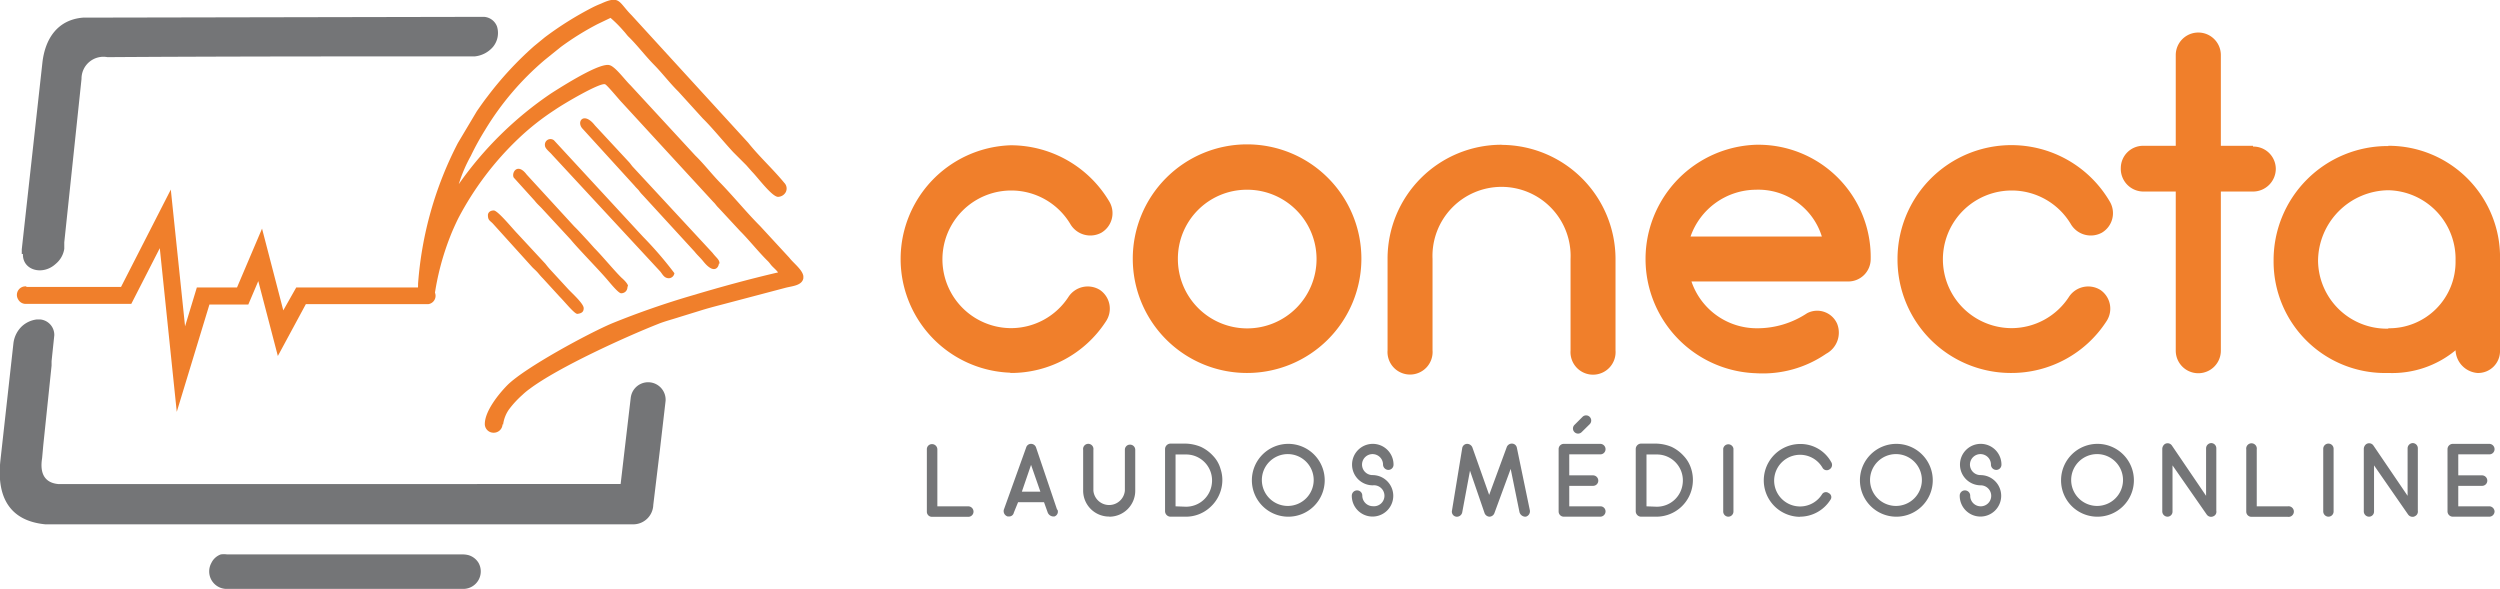
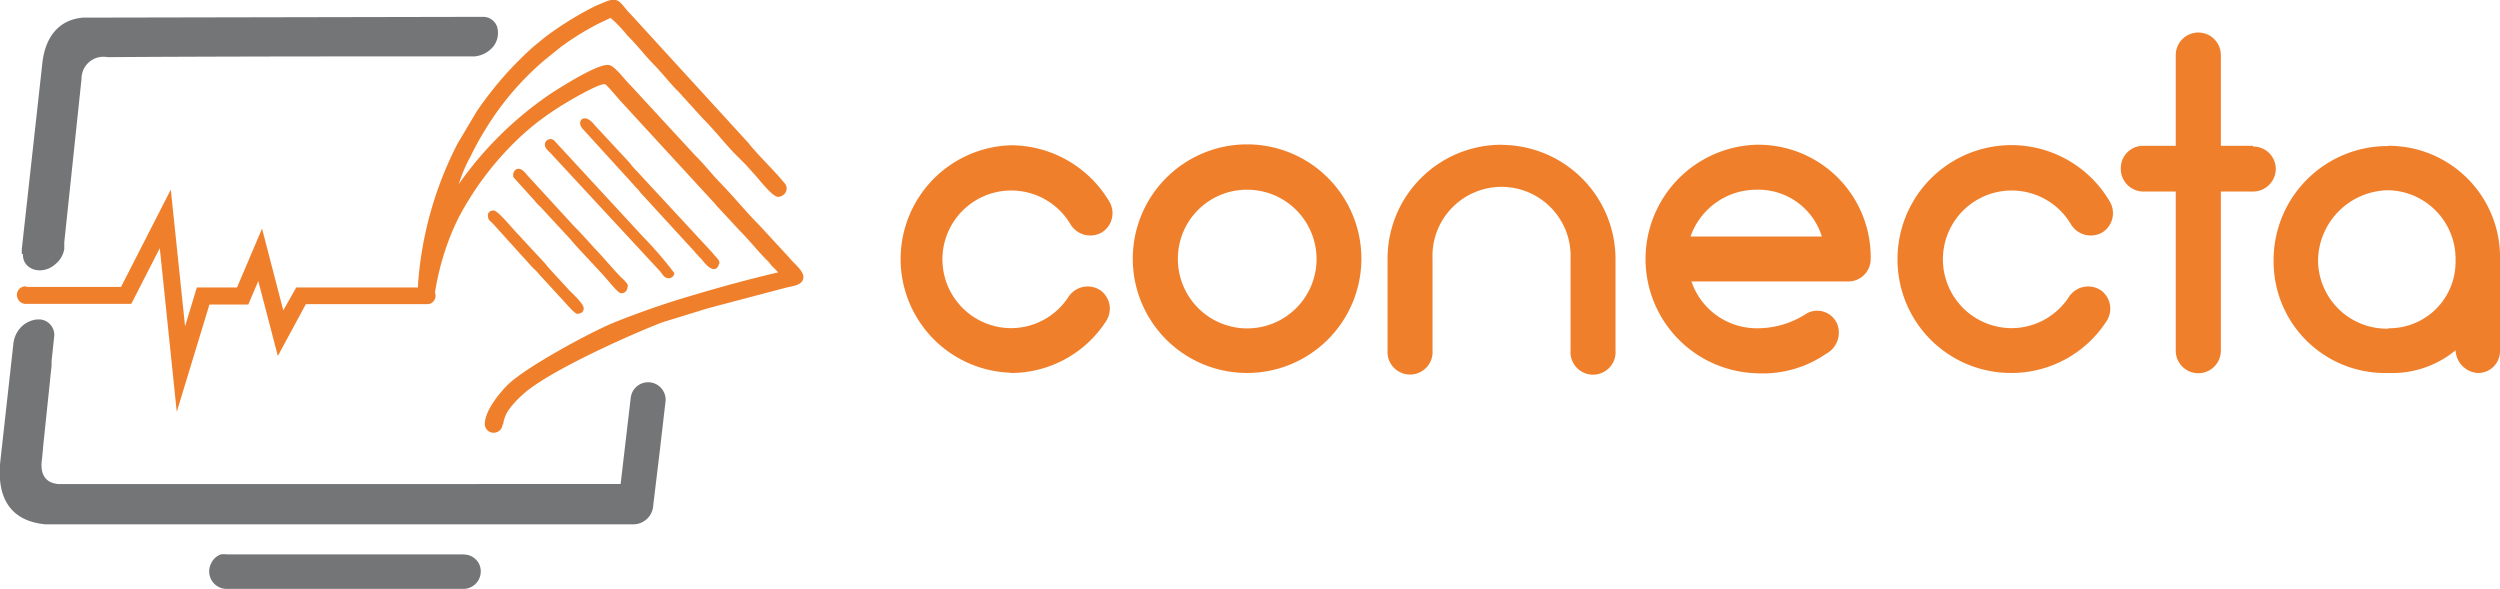
<svg xmlns="http://www.w3.org/2000/svg" id="Layer_1" data-name="Layer 1" viewBox="0 0 192.91 45.44">
  <defs>
    <style>.cls-1{fill:#f07f2b;}.cls-1,.cls-2{fill-rule:evenodd;}.cls-2{fill:#747577;}</style>
  </defs>
  <path class="cls-1" d="M80.92,29a8.73,8.73,0,0,0,7.39-4,1.75,1.75,0,0,0-.48-2.41,1.78,1.78,0,0,0-2.41.52,5.29,5.29,0,0,1-4.48,2.43,5.31,5.31,0,1,1,4.63-8,1.79,1.79,0,0,0,2.37.64,1.75,1.75,0,0,0,.64-2.37,8.85,8.85,0,0,0-7.64-4.38,8.78,8.78,0,0,0,0,17.55Zm18.25,0a8.82,8.82,0,1,0-8.8-8.81A8.81,8.81,0,0,0,99.17,29Zm0-14.14a5.35,5.35,0,1,1-5.32,5.35,5.32,5.32,0,0,1,5.32-5.35Zm19.66-3.47a8.79,8.79,0,0,0-8.8,8.8v7.06a1.74,1.74,0,1,0,3.47,0V20.2a5.33,5.33,0,1,1,10.65,0v7.06a1.74,1.74,0,1,0,3.47,0V20.2a8.82,8.82,0,0,0-8.79-8.8Zm19.63,0a8.82,8.82,0,0,0,0,17.63,8.61,8.61,0,0,0,5.41-1.5,1.85,1.85,0,0,0,.85-2.32,1.68,1.68,0,0,0-2.32-.81,6.93,6.93,0,0,1-3.92,1.16,5.32,5.32,0,0,1-5-3.61h12.08a1.73,1.73,0,0,0,1.75-1.72,8.67,8.67,0,0,0-8.82-8.83Zm0,3.47a5.13,5.13,0,0,1,5.08,3.61H133.41a5.38,5.38,0,0,1,5.05-3.61ZM158.12,29a8.73,8.73,0,0,0,7.39-4,1.75,1.75,0,0,0-.48-2.41,1.78,1.78,0,0,0-2.41.52,5.29,5.29,0,0,1-4.48,2.43,5.31,5.31,0,1,1,4.63-8,1.79,1.79,0,0,0,2.37.64,1.75,1.75,0,0,0,.64-2.37,8.79,8.79,0,0,0-16.4,4.4A8.75,8.75,0,0,0,158.12,29Zm18.69-17.53h-2.48v-7a1.74,1.74,0,0,0-3.48,0v7h-2.52a1.72,1.72,0,0,0-1.72,1.71A1.75,1.75,0,0,0,168.33,15h2.52V27.28a1.74,1.74,0,1,0,3.48,0V15h2.48a1.76,1.76,0,0,0,1.76-1.76,1.73,1.73,0,0,0-1.76-1.71Zm10.44,0a8.6,8.6,0,0,1,8.62,8.87v6.89A1.69,1.69,0,0,1,194.12,29a1.84,1.84,0,0,1-1.68-1.75h0A7.67,7.67,0,0,1,187.25,29a8.6,8.6,0,0,1-8.85-8.64,8.8,8.8,0,0,1,8.85-8.87Zm0,14.08a5.12,5.12,0,0,0,5.19-5.21,5.3,5.3,0,0,0-5.19-5.44,5.49,5.49,0,0,0-5.42,5.44A5.3,5.3,0,0,0,187.25,25.58Z" transform="translate(-2.96 -0.22)" />
-   <path class="cls-2" d="M77.68,39.29H75.29V34.9a.41.41,0,0,0-.41-.41.39.39,0,0,0-.4.41v4.8a.39.39,0,0,0,.4.4h2.8a.4.4,0,0,0,.4-.4.41.41,0,0,0-.4-.41Zm6.85.26-1.62-4.79a.41.41,0,0,0-.39-.29.39.39,0,0,0-.38.29l-1.72,4.79a.43.43,0,0,0,.29.52h.09a.36.36,0,0,0,.39-.29l.33-.81h2l.29.81a.49.49,0,0,0,.52.29.39.39,0,0,0,.23-.52Zm-2.72-1.39.71-2.07.72,2.07Zm6.75,1.93a2,2,0,0,0,2-2V34.93a.4.4,0,0,0-.41-.4.39.39,0,0,0-.39.4v3.15a1.22,1.22,0,0,1-2.43,0V34.93a.4.4,0,1,0-.79,0v3.15a2,2,0,0,0,2,2Zm5.9,0a2.76,2.76,0,0,0,1.87-.72,2.83,2.83,0,0,0,.93-1.77,2.68,2.68,0,0,0-.12-1.2,2.38,2.38,0,0,0-.57-1,3,3,0,0,0-.95-.7,3.26,3.26,0,0,0-1.2-.25H93.27a.43.43,0,0,0-.41.41v4.82a.43.43,0,0,0,.41.41Zm-.79-.8v-4h.77a2,2,0,0,1,1.55.68,2,2,0,0,1,.48,1.58,2,2,0,0,1-2,1.77Zm8.66.8a2.81,2.81,0,1,0-2.77-2.84,2.81,2.81,0,0,0,2.77,2.84Zm0-4.83a2,2,0,1,1-2,2,2,2,0,0,1,2-2Zm6.54,1.62a.81.81,0,1,1,.81-.81.42.42,0,0,0,.41.41.4.4,0,0,0,.4-.41,1.6,1.6,0,1,0-1.6,1.6.81.81,0,1,1,0,1.61.82.82,0,0,1-.81-.82.4.4,0,0,0-.4-.4.41.41,0,0,0-.41.4,1.6,1.6,0,1,0,1.6-1.58Zm11.75,3.21h.08a.43.43,0,0,0,.31-.49l-1-4.82a.39.39,0,0,0-.38-.33.42.42,0,0,0-.41.29l-1.35,3.67-1.29-3.65a.44.44,0,0,0-.41-.29.39.39,0,0,0-.38.33L115,39.62a.39.39,0,0,0,.33.47.42.42,0,0,0,.46-.33l.6-3.22,1.12,3.26a.43.43,0,0,0,.38.29h0a.42.42,0,0,0,.39-.29l1.25-3.4.68,3.34a.48.48,0,0,0,.42.35Zm5.83-.8h-2.4V37.71h1.84a.4.4,0,0,0,.4-.4.41.41,0,0,0-.4-.41h-1.84V35.28h2.4a.4.4,0,0,0,.4-.4.41.41,0,0,0-.4-.41h-2.82a.4.4,0,0,0-.4.41v4.8a.4.4,0,0,0,.4.41h2.82a.41.41,0,0,0,.4-.41.39.39,0,0,0-.4-.39Zm-2-5.73a.39.39,0,0,0,.56,0l.62-.61a.4.4,0,0,0,0-.56.39.39,0,0,0-.56,0l-.62.62a.39.39,0,0,0,0,.55Zm6.33,6.53a2.82,2.82,0,0,0,2.79-2.49,2.83,2.83,0,0,0-.11-1.2,2.51,2.51,0,0,0-.58-1,3,3,0,0,0-.94-.7,3.3,3.3,0,0,0-1.2-.25h-1.16a.42.42,0,0,0-.4.41v4.82a.42.42,0,0,0,.4.41Zm-.77-.8v-4h.77a2,2,0,0,1,1.54.68,2,2,0,0,1,.48,1.58,2,2,0,0,1-2,1.77Zm6.32.8a.4.4,0,0,0,.39-.41V34.84a.4.4,0,0,0-.79,0v4.84a.4.4,0,0,0,.4.41Zm5.52,0a2.79,2.79,0,0,0,2.35-1.3.34.34,0,0,0-.13-.52.35.35,0,0,0-.52.1,2,2,0,0,1-3.69-1.06,2,2,0,0,1,3.73-1,.37.37,0,0,0,.52.14.4.4,0,0,0,.15-.58,2.7,2.7,0,0,0-2.39-1.39,2.81,2.81,0,1,0,0,5.62Zm7.41,0a2.81,2.81,0,1,0-2.78-2.84,2.81,2.81,0,0,0,2.78,2.84Zm0-4.83a2,2,0,1,1-2,2,2,2,0,0,1,2-2Zm6.52,1.62a.81.81,0,1,1,.81-.81.41.41,0,0,0,.4.41.4.4,0,0,0,.41-.41,1.6,1.6,0,1,0-1.6,1.6.81.81,0,1,1-.81.79.41.41,0,0,0-.41-.4.4.4,0,0,0-.4.4,1.6,1.6,0,1,0,1.6-1.58Zm9,3.21A2.81,2.81,0,1,0,162,37.25a2.8,2.8,0,0,0,2.78,2.84Zm0-4.83a2,2,0,1,1-2,2,2,2,0,0,1,2-2Zm9.2,4.38V34.82a.4.4,0,0,0-.39-.41.41.41,0,0,0-.4.41v3.66l-2.63-3.87a.4.4,0,0,0-.56-.12.47.47,0,0,0-.19.39V39.7a.41.41,0,0,0,.41.39.39.39,0,0,0,.38-.39V36.13l2.63,3.78a.41.41,0,0,0,.54.14.37.37,0,0,0,.21-.41Zm5.51-.35h-2.39V34.9a.41.41,0,1,0-.81,0v4.8a.4.4,0,0,0,.41.4h2.79a.41.41,0,1,0,0-.81Zm3.15.8a.4.4,0,0,0,.39-.41V34.84a.4.4,0,0,0-.39-.39.4.4,0,0,0-.41.39v4.84a.41.41,0,0,0,.41.41Zm6.89-.45V34.82a.4.4,0,0,0-.39-.41.41.41,0,0,0-.4.41v3.66l-2.63-3.87a.4.4,0,0,0-.56-.12.47.47,0,0,0-.19.39V39.7a.41.41,0,0,0,.4.39.39.39,0,0,0,.39-.39V36.13l2.62,3.78a.43.43,0,0,0,.33.19.35.35,0,0,0,.21-.05.39.39,0,0,0,.22-.41Zm5.51-.35h-2.39V37.71h1.83a.4.4,0,0,0,.41-.4.41.41,0,0,0-.41-.41h-1.83V35.28h2.39a.4.4,0,0,0,.41-.4.41.41,0,0,0-.41-.41h-2.81a.41.41,0,0,0-.41.41v4.8a.41.41,0,0,0,.41.41h2.81a.41.41,0,0,0,.41-.41A.42.42,0,0,0,195.08,39.29Z" transform="translate(-2.96 -0.22)" />
  <path class="cls-2" d="M51.64,30.83,51.15,35l-.3,2.57H30.09c-6.5,0-16.19,0-22.65,0-1-.1-1.43-.78-1.23-2l.09-1h0l.64-6.14,0-.34.21-2a1.2,1.2,0,0,0-1.08-1.22H5.8a2.06,2.06,0,0,0-1.12.5A2.16,2.16,0,0,0,4,26.68v0l-1,9H3c-.32,2.74.58,4.72,3.46,5H51.83a1.55,1.55,0,0,0,1.54-1.5h0l.5-4.15h0l.45-3.88a1.35,1.35,0,0,0-2.68-.3Zm-47-11,0-.37L6.23,5.07c.21-1.89,1.19-3.33,3.14-3.49h0l30.75-.06h.19a1.15,1.15,0,0,1,1,.74A1.69,1.69,0,0,1,41,3.84a2.14,2.14,0,0,1-1.39.73c-8.37,0-19.87,0-28.36.06a1.69,1.69,0,0,0-2,1.68L7.92,18.92l0,.5a1.87,1.87,0,0,1-.66,1.16c-1,.93-2.58.5-2.53-.77Z" transform="translate(-2.96 -0.22)" />
-   <path class="cls-2" d="M20.48,43H38.65a1.89,1.89,0,0,1,.47.06,1.35,1.35,0,0,1,.77.6,1.35,1.35,0,0,1-1.1,2H20.37a1.35,1.35,0,0,1-1.1-2A1.29,1.29,0,0,1,20,43,1.78,1.78,0,0,1,20.48,43Z" transform="translate(-2.96 -0.22)" />
+   <path class="cls-2" d="M20.48,43H38.65a1.89,1.89,0,0,1,.47.06,1.35,1.35,0,0,1,.77.6,1.35,1.35,0,0,1-1.1,2H20.37a1.35,1.35,0,0,1-1.1-2A1.29,1.29,0,0,1,20,43,1.78,1.78,0,0,1,20.48,43" transform="translate(-2.96 -0.22)" />
  <path class="cls-1" d="M58.43,20.56c0,.23-.33.91-1.2-.17-.23-.29-.46-.48-.67-.75l-4-4.36a2.64,2.64,0,0,1-.31-.37c-.11-.13-.21-.21-.32-.35l-4-4.39c-.54-.54.07-1.39.94-.27l2.59,2.79c.15.16.17.21.3.37l6.18,6.67c.31.41.54.51.54.83ZM41.78,33a2.59,2.59,0,0,1,.48-1.22,7.51,7.51,0,0,1,1-1.08,5.48,5.48,0,0,1,.58-.48c2.22-1.66,7.37-4,9.9-5,.52-.21,1.08-.35,1.6-.52l1.62-.5c.54-.17,1.06-.31,1.64-.46l5-1.32c.52-.13,1.25-.17,1.35-.73v-.17c-.08-.5-.77-1-1.08-1.41l-2.26-2.45c-1-1-2-2.22-3-3.26-.69-.69-1.29-1.49-2-2.18l-5-5.42C51.19,6.4,50.44,5.36,50,5.25c-.64-.2-2.88,1.13-4.52,2.18a27.55,27.55,0,0,0-7.12,7,11.35,11.35,0,0,1,.93-2.18,21,21,0,0,1,1.1-2A22,22,0,0,1,45,4.84l1.24-1a21.59,21.59,0,0,1,2.83-1.76l1-.48a9.37,9.37,0,0,1,1,1c.19.2.27.35.46.52.66.66,1.24,1.43,1.89,2.09s1.22,1.42,1.89,2.08l1.89,2.08c.68.66,1.64,1.84,2.34,2.59l1,1,.46.52c.43.43,1.53,1.93,2,1.93a.7.7,0,0,0,.6-.38.62.62,0,0,0-.12-.7c-.89-1.08-1.91-2-2.79-3.1l-9-9.84c-1-1-.88-1.57-2.35-.89a7.22,7.22,0,0,0-.69.31A25.59,25.59,0,0,0,45,3.1l-.83.68a26.43,26.43,0,0,0-3.59,3.88c-.31.4-.54.73-.83,1.15l-1.46,2.45a28,28,0,0,0-3.07,10.85c0,.19,0,.44-.06.67v.52c0,.2.17,0,.31.08.54.42.69.21,1-.21a20.38,20.38,0,0,1,1.24-4.73c.17-.44.4-.94.61-1.37A23.58,23.58,0,0,1,43,10.88a19.41,19.41,0,0,1,2.74-2.16c.75-.52,3.49-2.12,3.9-2,.12,0,1.1,1.2,1.29,1.39L58,15.8c.18.17.23.29.41.46l1.67,1.8c.6.59,1.43,1.62,2.09,2.27.19.18.23.29.4.46s.29.27.43.45c-2.24.52-4.42,1.12-6.6,1.77a64.65,64.65,0,0,0-6.21,2.16c-1.8.76-6.73,3.42-8.08,4.77-.66.67-1.74,2-1.74,3a.67.67,0,0,0,.67.67.68.68,0,0,0,.7-.67ZM55,21.3a28.59,28.59,0,0,0-2.41-2.8l-6.88-7.45a.43.43,0,0,0-.7.39c0,.25.39.52.54.71l8.34,9c.19.21.3.54.69.54A.45.45,0,0,0,55,21.3Zm-3.58,1c0-.19-.35-.52-.49-.64-.52-.5-1.52-1.71-2.1-2.29l-.5-.56c-.37-.39-.67-.74-1.06-1.12l-3.67-4c-.71-.95-1.19-.14-1,.23l1.62,1.79c.21.27.35.37.58.62L47,18.71c.48.6,2.14,2.3,2.74,3,.21.23.92,1.14,1.15,1.14s.49-.15.49-.52ZM48,24c0-.37-1-1.24-1.25-1.53l-1.27-1.38a6.47,6.47,0,0,1-.43-.51l-2.18-2.35c-.38-.39-1.5-1.77-1.81-1.77s-.45.19-.45.36c0,.39.14.41.37.64l3,3.32c.15.17.31.29.46.46s.22.27.41.46l1.31,1.43c.37.37,1.12,1.31,1.35,1.31C47.86,24.4,48,24.27,48,24Z" transform="translate(-2.96 -0.22)" />
  <path class="cls-1" d="M5,22.36H12.3l3.84-7.51,1.1,10.55.91-3h3.1l1.93-4.54,1.64,6.31,1-1.77H36a.65.65,0,0,1,0,1.29H26.56l-2.16,4-1.51-5.78-.77,1.81h-3L16.6,32,15.29,19.37l-2.2,4.3-8.16,0a.66.66,0,0,1-.57-.35.66.66,0,0,1,.63-1Z" transform="translate(-2.96 -0.22)" />
</svg>